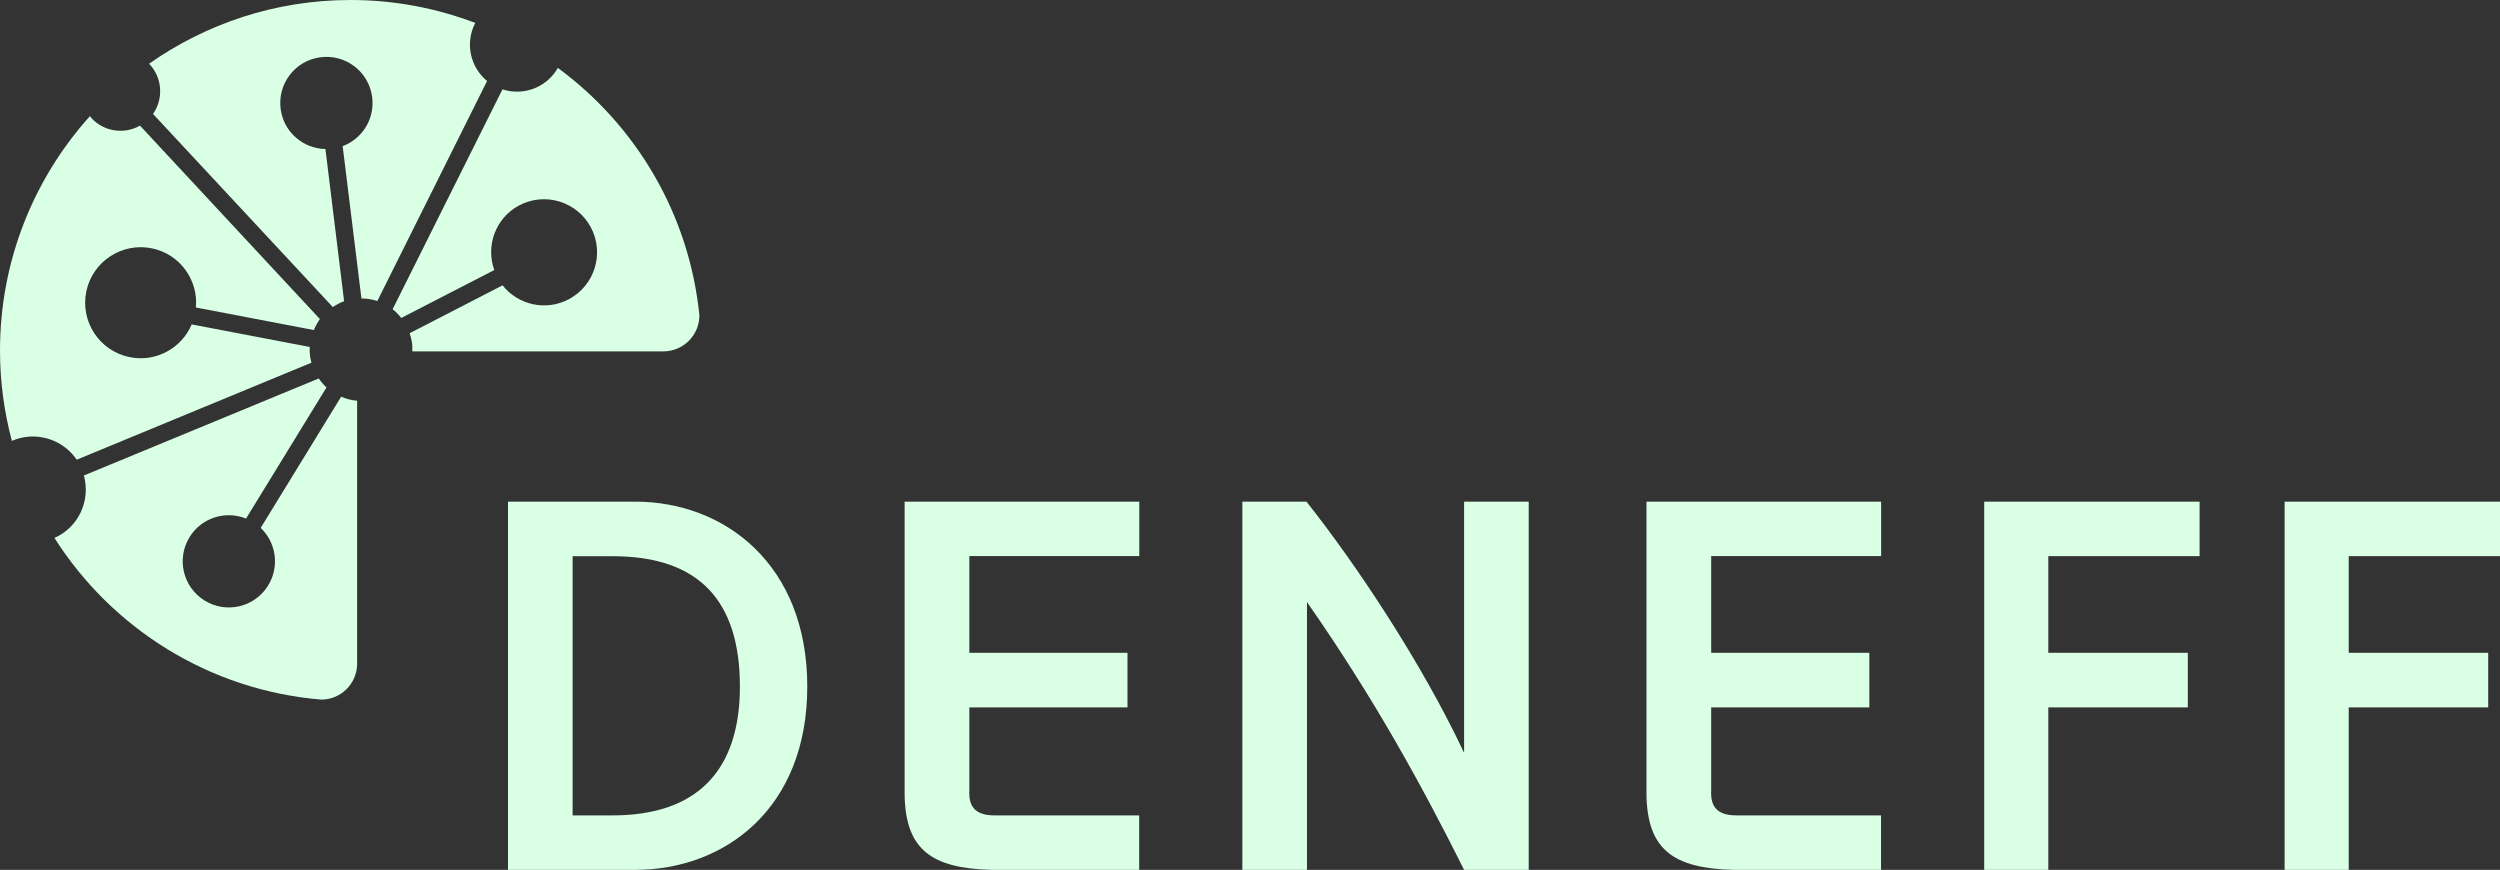
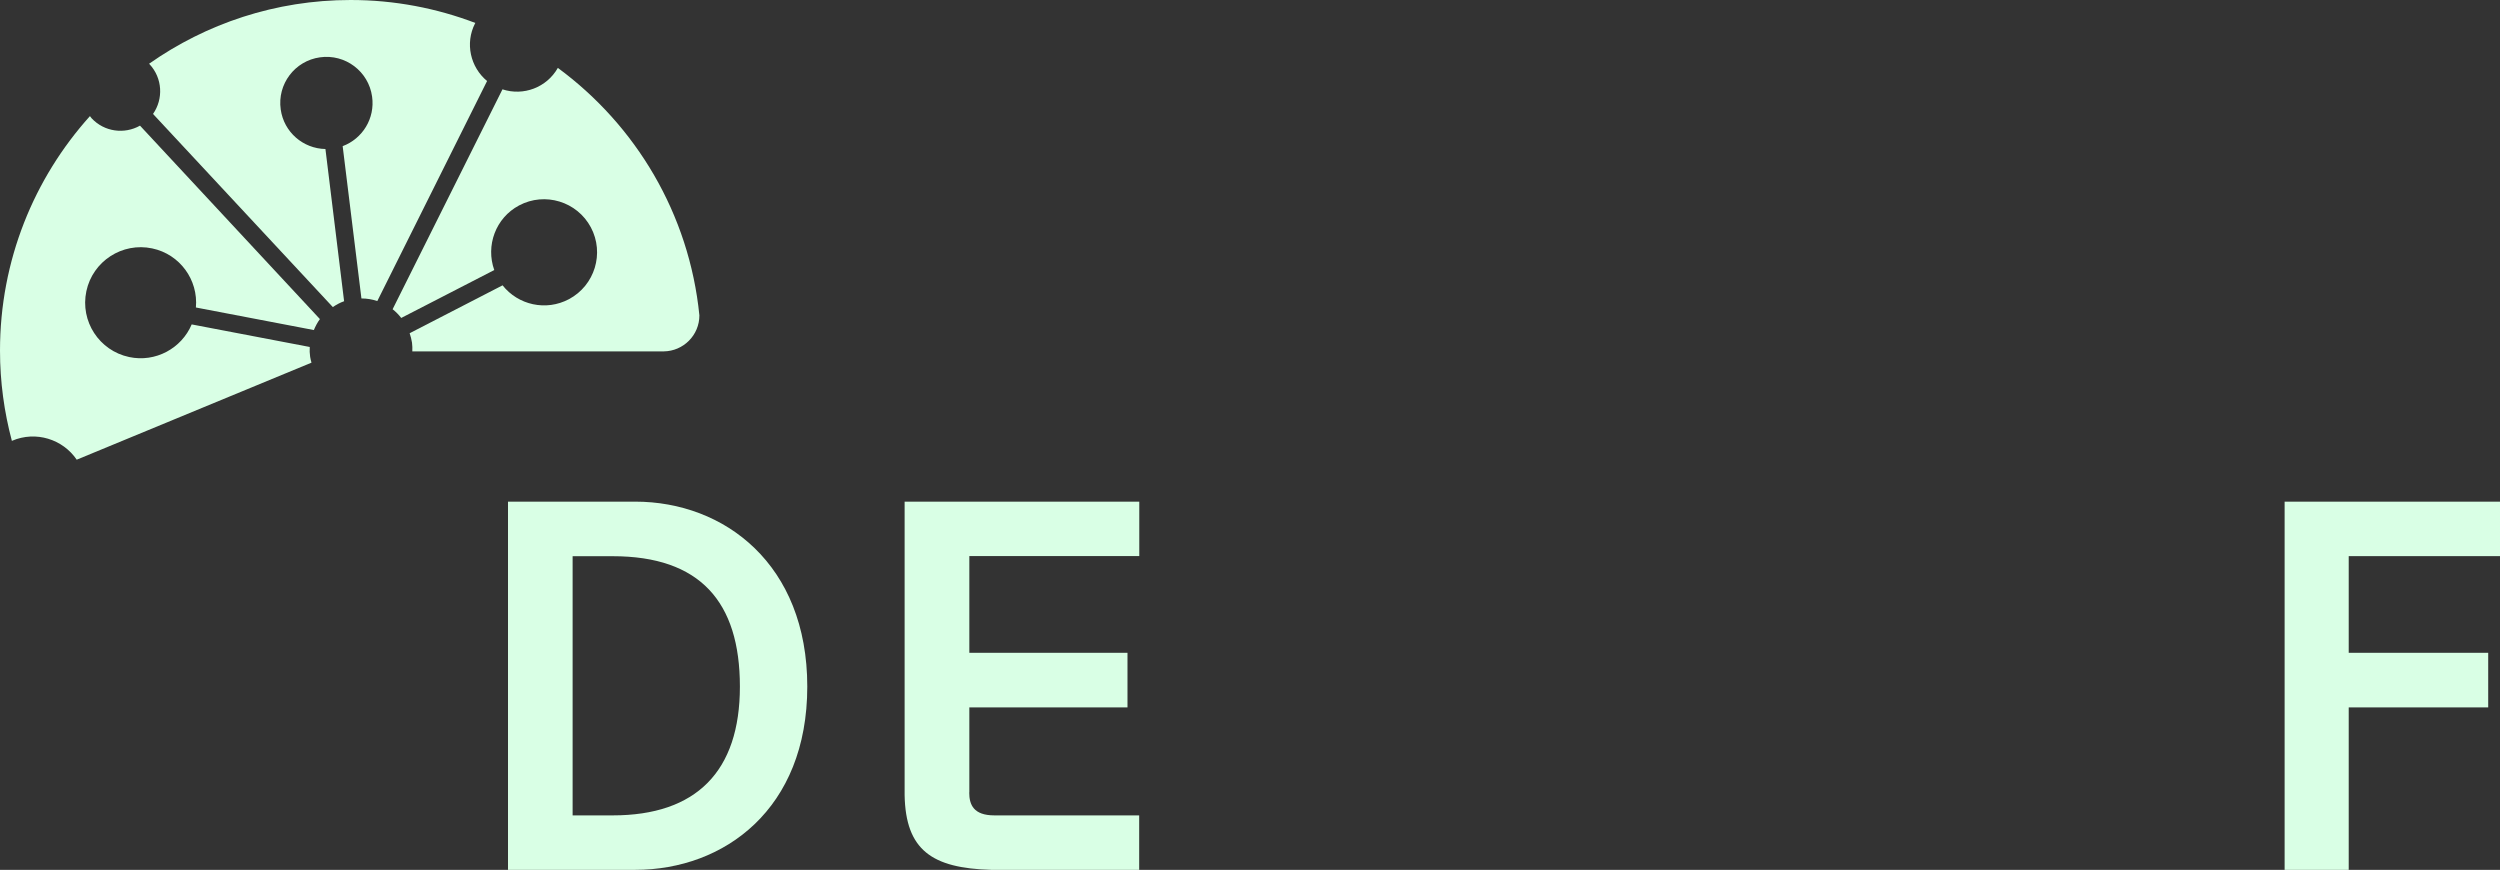
<svg xmlns="http://www.w3.org/2000/svg" id="Ebene_2" data-name="Ebene 2" viewBox="0 0 243.75 84.81">
  <rect x="0" y="0" width="243.75" height="84.81" fill="#333333" stroke="none" />
  <defs>
    <style>
      .cls-1 {
        fill: #d9ffe5;
      }
    </style>
  </defs>
  <g id="Ebene_1-2" data-name="Ebene 1-2">
    <g>
      <g>
        <path class="cls-1" d="m1.19,42.97c2.31-.98,4.93-.15,6.29,1.85l22.89-9.46c-.05-.18-.1-.37-.13-.56-.05-.33-.06-.65-.04-.97l-11.51-2.2c-.99,2.34-3.53,3.73-6.1,3.18-2.92-.62-4.79-3.49-4.17-6.42.62-2.92,3.5-4.79,6.42-4.17,2.7.57,4.5,3.07,4.26,5.76l11.5,2.2c.16-.38.35-.74.59-1.07L13.65,12.25c-1.52.86-3.48.61-4.72-.72-.06-.07-.1-.14-.16-.21C3.32,17.38,0,25.39,0,34.18c0,3.05.41,6,1.16,8.81,0,0,.02,0,.03-.02Z" />
-         <path class="cls-1" d="m25.42,51.47c1.51,1.44,1.86,3.79.71,5.64-1.32,2.11-4.09,2.75-6.2,1.43-2.11-1.32-2.75-4.09-1.43-6.2,1.17-1.88,3.51-2.58,5.49-1.78l7.84-12.78c-.28-.26-.53-.56-.75-.88l-22.9,9.46c.67,2.44-.51,5.04-2.87,6.09,5.58,8.79,15.06,14.85,26.01,15.76,1.9,0,3.44-1.51,3.5-3.4v-25.74c-.55-.04-1.07-.18-1.56-.39l-7.83,12.77v.02Z" />
        <path class="cls-1" d="m54.39,6.62c-1.09,1.92-3.36,2.76-5.4,2.09l-10.71,21.44c.31.24.59.53.84.85l9.07-4.67c-.85-2.38.13-5.08,2.42-6.3,2.52-1.34,5.66-.38,7,2.14,1.34,2.52.38,5.66-2.14,7-2.24,1.19-4.95.57-6.47-1.35l-9.06,4.67c.1.29.18.6.23.92.04.29.04.57.03.85h24.51c1.92-.02,3.48-1.58,3.48-3.51-.99-9.9-6.2-18.54-13.8-24.13Z" />
        <path class="cls-1" d="m46.32,2.28s.02-.03.03-.04c-3.78-1.44-7.88-2.24-12.17-2.24-7.32,0-14.09,2.31-19.65,6.22.02.02.03.03.05.04,1.27,1.36,1.36,3.39.34,4.85l17.53,18.83c.34-.23.7-.43,1.1-.57l-1.82-14.84c-2.17-.04-4.05-1.64-4.36-3.86-.35-2.46,1.37-4.74,3.83-5.08,2.46-.35,4.74,1.37,5.08,3.83.3,2.13-.94,4.11-2.87,4.83l1.83,14.85c.54,0,1.06.09,1.55.25l10.7-21.45c-1.62-1.34-2.17-3.67-1.17-5.62Z" />
      </g>
      <g>
        <path class="cls-1" d="m49.53,84.81v-35.9h12.4c8.7,0,16.78,6.1,16.78,18.03s-8.08,17.87-16.78,17.87c0,0-12.4,0-12.4,0Zm10.21-5.31c8.13,0,12.4-4.27,12.4-12.56s-3.91-12.71-12.4-12.71h-3.91v25.27h3.91Z" />
        <path class="cls-1" d="m94.5,77.26c0,1.2.42,2.24,2.45,2.24h14.12v5.31h-14.43c-5.78-.16-8.34-1.93-8.44-7.29v-28.61h22.88v5.31h-16.57v9.43h15.42v5.32h-15.42v8.29h0Z" />
-         <path class="cls-1" d="m127.43,84.81h-6.3v-35.9h6.25c4.79,6.04,11.2,15.63,15.37,24.49v-24.49h6.3v35.9h-6.3c-4.17-8.34-8.81-16.78-15.32-26.11,0,0,0,26.11,0,26.11Z" />
-         <path class="cls-1" d="m166.83,77.26c0,1.2.42,2.24,2.45,2.24h14.12v5.31h-14.43c-5.78-.16-8.34-1.93-8.44-7.29v-28.61h22.88v5.31h-16.57v9.43h15.42v5.32h-15.42v8.29h0Z" />
-         <path class="cls-1" d="m199.71,84.81h-6.25v-35.9h21v5.31h-14.75v9.43h13.6v5.32h-13.6v15.84Z" />
        <path class="cls-1" d="m229,84.81h-6.25v-35.9h21v5.31h-14.75v9.43h13.6v5.32h-13.6v15.84Z" />
      </g>
    </g>
  </g>
</svg>